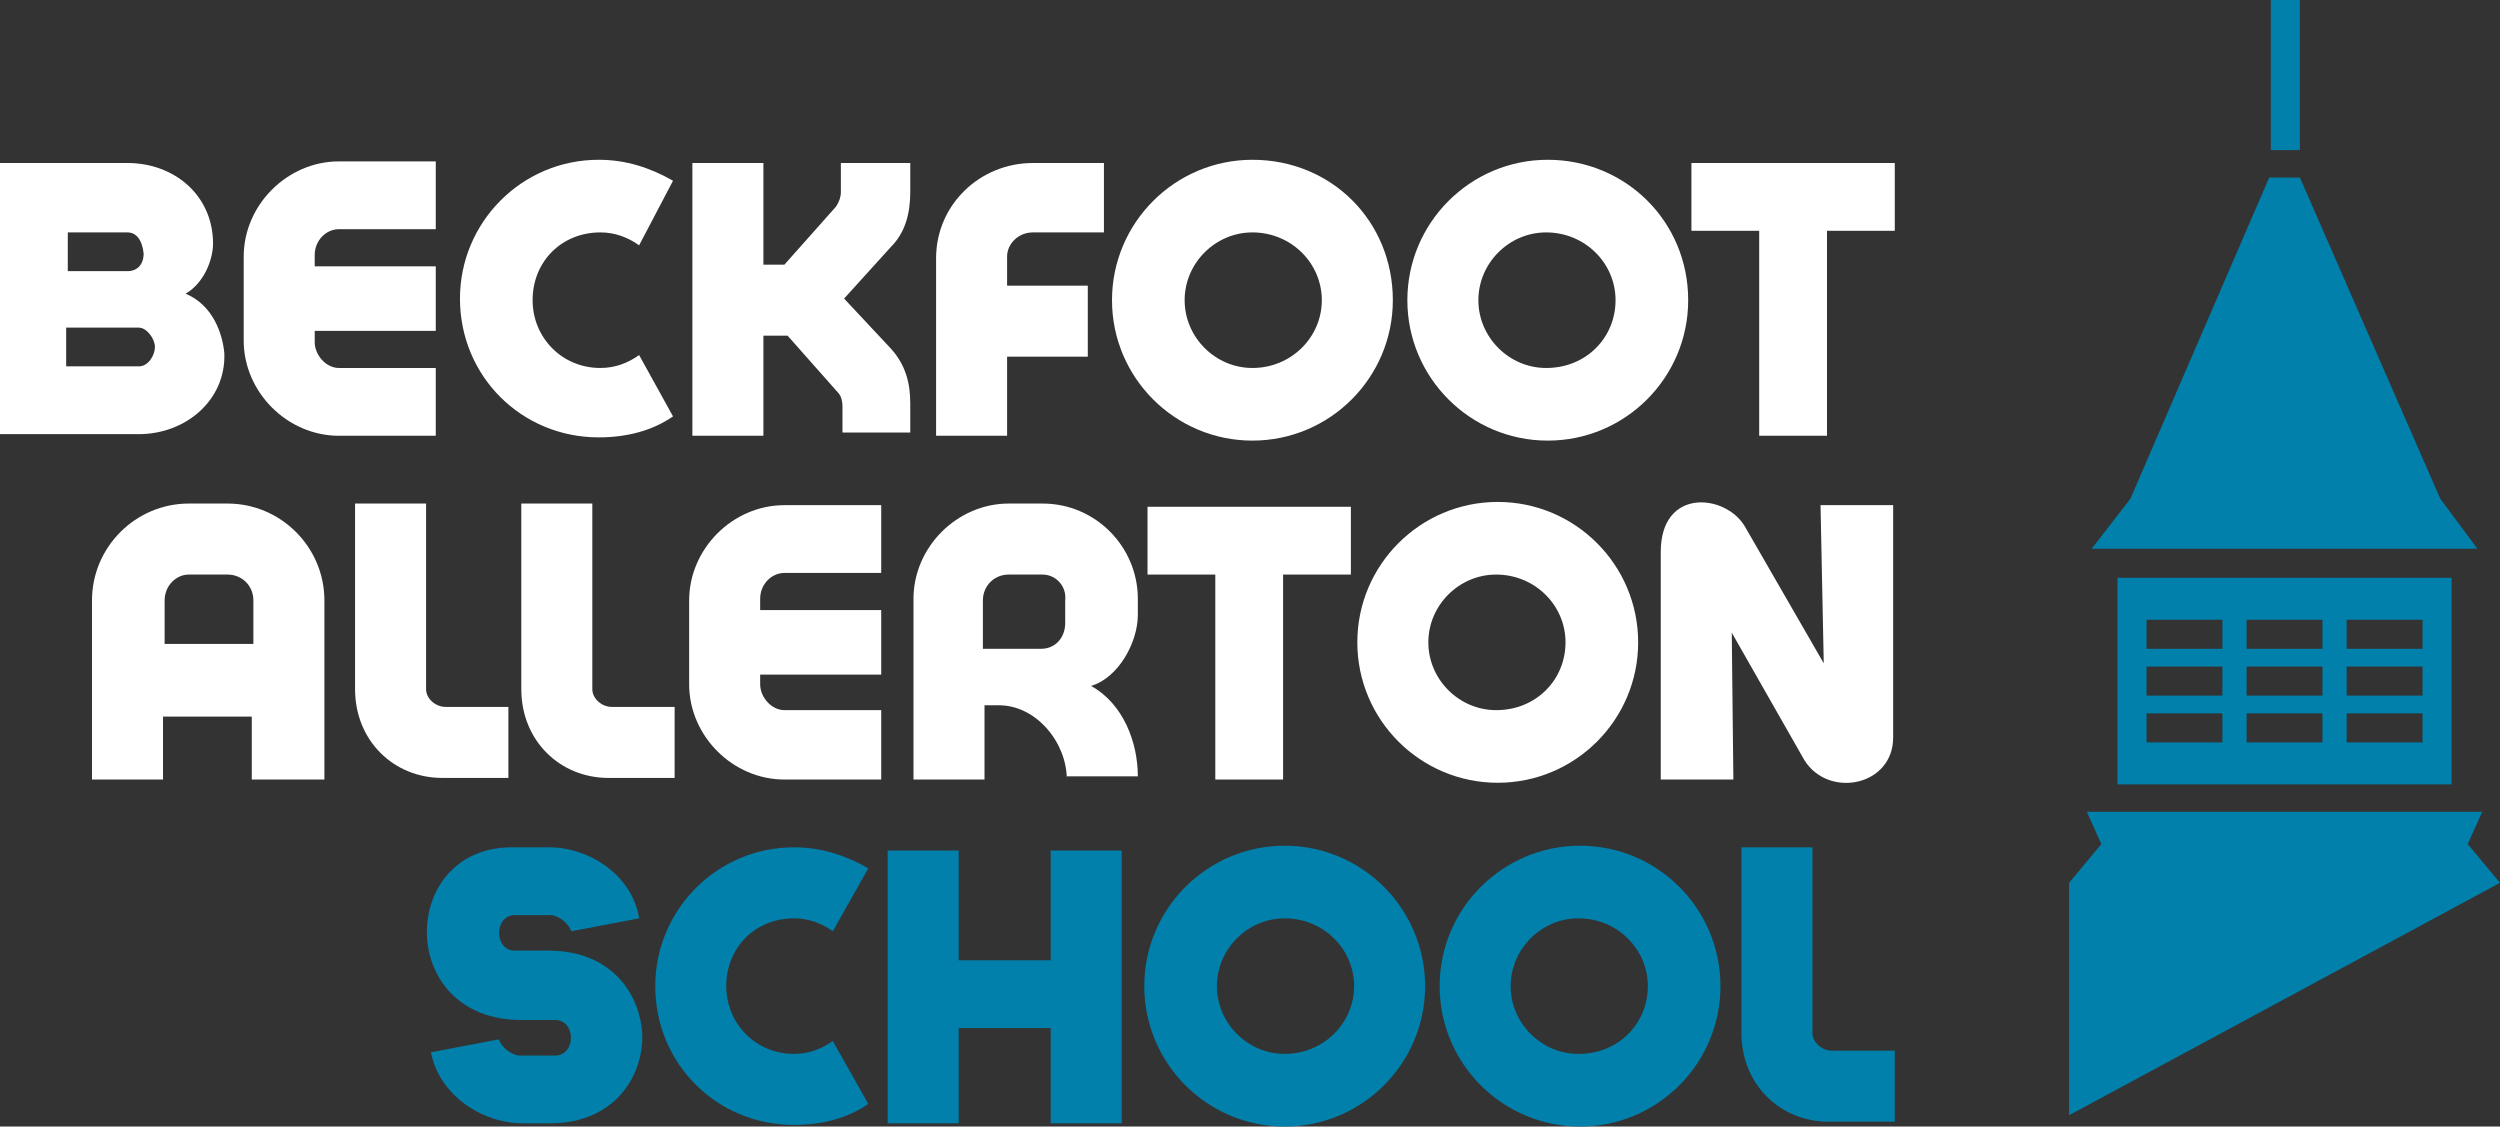
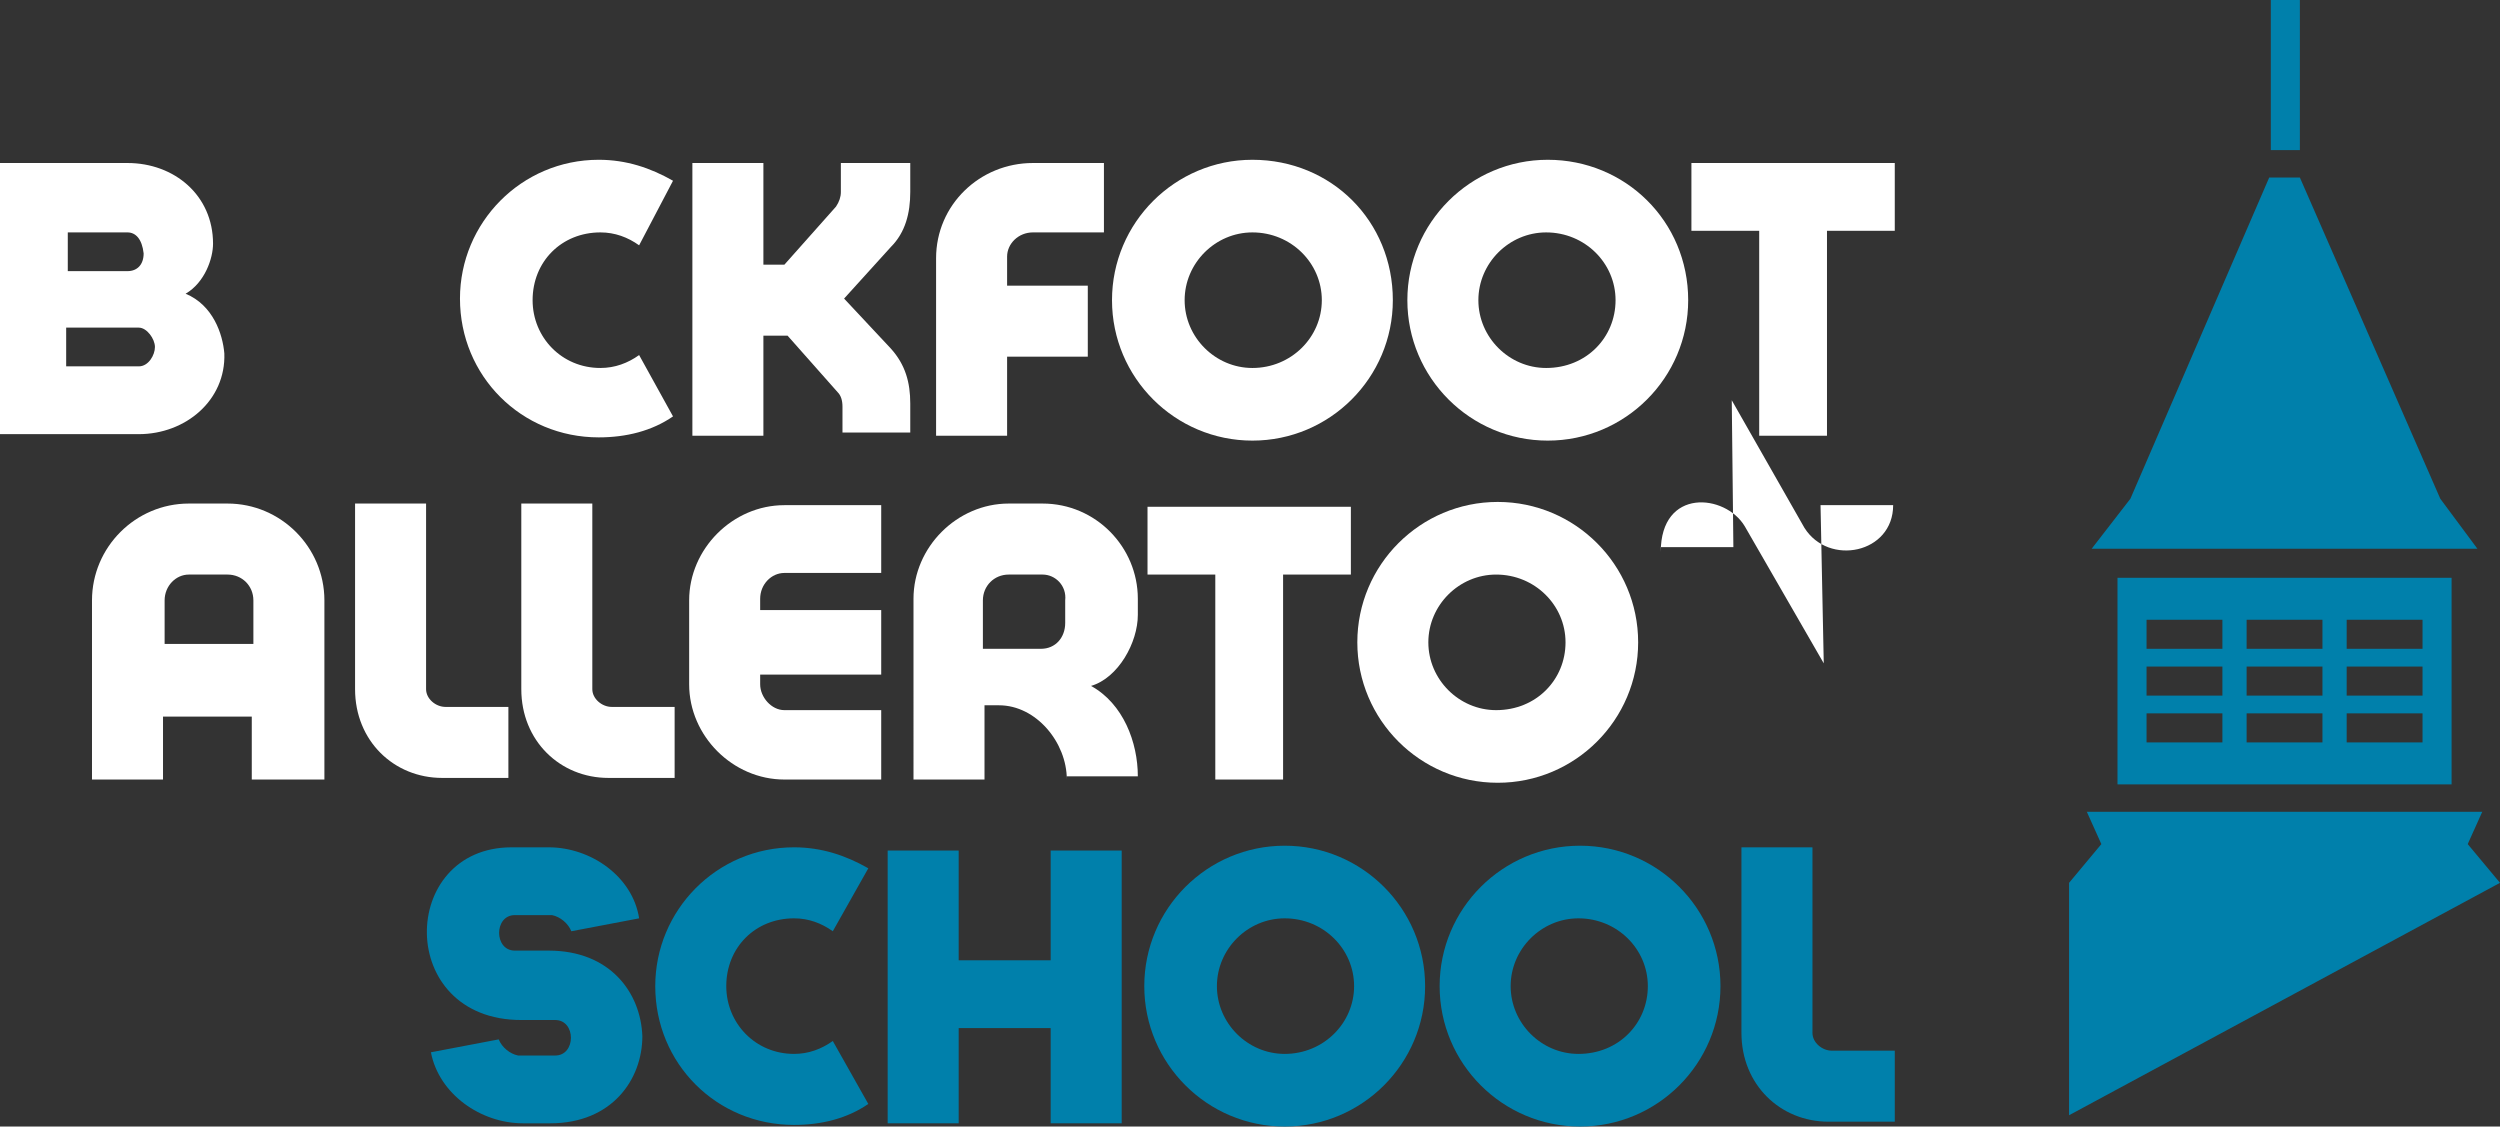
<svg xmlns="http://www.w3.org/2000/svg" version="1.1" id="Layer_1" x="0px" y="0px" viewBox="0 0 154.9 69.8" style="enable-background:new 0 0 154.9 69.8;" xml:space="preserve">
  <rect x="0" y="0" width="154.9" height="69.8" fill="#333333" stroke="none" />
  <style type="text/css">
	.st0{fill:#FFFFFF;}
	.st1{fill:#0080AB;}
</style>
  <g>
    <path class="st0" d="M11.5,18.2c1.7,0.7,2.3,2.5,2.4,3.7c0.1,2.9-2.4,5-5.3,5H0V10.1h7.9c2.9,0,5.3,2,5.3,5   C13.2,16,12.7,17.5,11.5,18.2z M7.9,14.4H4.2v2.4h3.7c0.6,0,1-0.4,1-1.1C8.8,14.8,8.4,14.4,7.9,14.4z M8.6,20.3H4.1v2.4h4.5   c0.6,0,1-0.7,1-1.2S9.1,20.3,8.6,20.3z" />
-     <path class="st0" d="M27,27h-6c-3.2,0-5.9-2.7-5.9-5.9v-5.2c0-3.2,2.7-5.9,5.9-5.9h6v4.2h-6c-0.8,0-1.5,0.7-1.5,1.6v0.7H27v4h-7.5   v0.7c0,0.8,0.7,1.6,1.5,1.6h6V27z" />
    <path class="st0" d="M41.7,25.8c-1.3,0.9-2.9,1.3-4.6,1.3c-4.8,0-8.6-3.8-8.6-8.6c0-4.7,3.8-8.6,8.6-8.6c1.7,0,3.2,0.5,4.6,1.3   l-2.1,4c-0.7-0.5-1.5-0.8-2.4-0.8c-2.4,0-4.2,1.8-4.2,4.2c0,2.3,1.8,4.2,4.2,4.2c0.9,0,1.7-0.3,2.4-0.8L41.7,25.8z" />
    <path class="st0" d="M52.2,27v-1.8c0-0.4-0.1-0.7-0.3-0.9l-3.1-3.5h-1.5V27h-4.4V10.1h4.4v6.3h1.3l3.2-3.6c0.2-0.3,0.3-0.6,0.3-0.9   v-1.8h4.3v1.8c0,1.3-0.3,2.5-1.2,3.4l-2.9,3.2l2.9,3.1c0.9,1,1.2,2.1,1.2,3.4v1.8h-4.2C52.2,26.8,52.2,27,52.2,27z" />
    <path class="st0" d="M58,27V16c0-3.3,2.7-5.9,6-5.9h4.4v4.3H64c-0.9,0-1.6,0.7-1.6,1.5v1.8h5v4.4h-5V27H58z" />
    <path class="st0" d="M86.3,18.6c0,4.8-3.9,8.7-8.7,8.7s-8.7-3.9-8.7-8.7s3.9-8.7,8.7-8.7C82.5,9.9,86.3,13.7,86.3,18.6z M81.9,18.6   c0-2.3-1.9-4.2-4.3-4.2c-2.3,0-4.2,1.9-4.2,4.2s1.9,4.2,4.2,4.2C80,22.8,81.9,20.9,81.9,18.6z" />
    <path class="st0" d="M104.6,18.6c0,4.8-3.9,8.7-8.7,8.7s-8.7-3.9-8.7-8.7s3.9-8.7,8.7-8.7C100.7,9.9,104.6,13.7,104.6,18.6z    M100.1,18.6c0-2.3-1.9-4.2-4.3-4.2c-2.3,0-4.2,1.9-4.2,4.2s1.9,4.2,4.2,4.2C98.3,22.8,100.1,20.9,100.1,18.6z" />
    <path class="st0" d="M109,27V14.3h-4.2v-4.2h12.6v4.2h-4.2V27C113.2,27,109,27,109,27z" />
    <path class="st0" d="M15.6,48.3v-3.9h-5.5v3.9H5.7V37.2c0-3.3,2.7-6,6-6h2.4c3.3,0,6,2.7,6,6v11.1H15.6z M10.2,37.2v2.7h5.5v-2.7   c0-0.9-0.7-1.6-1.6-1.6h-2.4C10.9,35.6,10.2,36.3,10.2,37.2z" />
    <path class="st0" d="M22,31.2L22,31.2L22,31.2c0.1,0,0.1,0,4.4,0v11.5c0,0.6,0.6,1.1,1.2,1.1h3.9v4.4h-4.1c-3,0-5.4-2.3-5.4-5.5   V31.2z" />
    <path class="st0" d="M32.3,31.2L32.3,31.2L32.3,31.2c0.1,0,0.1,0,4.4,0v11.5c0,0.6,0.6,1.1,1.2,1.1h3.9v4.4h-4.1   c-3,0-5.4-2.3-5.4-5.5V31.2z" />
    <path class="st0" d="M54.6,48.3h-6c-3.2,0-5.9-2.7-5.9-5.9v-5.2c0-3.2,2.7-5.9,5.9-5.9h6v4.2h-6c-0.8,0-1.5,0.7-1.5,1.6v0.7h7.5v4   h-7.5v0.6c0,0.8,0.7,1.6,1.5,1.6h6V48.3z" />
    <path class="st0" d="M66.1,48.3c0-2.3-1.9-4.6-4.2-4.6H61v4.6h-4.4V37.1c0-3.2,2.7-5.9,5.9-5.9h2.1c3.3,0,5.9,2.7,5.9,5.9v1   c0,1.7-1.2,3.9-2.9,4.4c2,1.1,2.9,3.5,2.9,5.6h-4.4V48.3z M64.6,35.6h-2.1c-0.9,0-1.6,0.7-1.6,1.6s0,2.1,0,3h3.6   c0.9,0,1.5-0.7,1.5-1.6v-1.4C66.1,36.3,65.4,35.6,64.6,35.6z" />
    <path class="st0" d="M75.3,48.3V35.6h-4.2v-4.2h12.6v4.2h-4.2v12.7H75.3z" />
    <path class="st0" d="M101.5,39.8c0,4.8-3.9,8.7-8.7,8.7s-8.7-3.9-8.7-8.7c0-4.8,3.9-8.7,8.7-8.7S101.5,35,101.5,39.8z M97,39.8   c0-2.3-1.9-4.2-4.3-4.2c-2.3,0-4.2,1.9-4.2,4.2c0,2.3,1.9,4.2,4.2,4.2C95.2,44,97,42.1,97,39.8z" />
-     <path class="st0" d="M117.3,31.3v14.4c0,3-4,3.8-5.5,1.4l-4.5-7.9l0.1,9.1h-4.5V34.2c0-4,4-3.6,5.2-1.6l4.9,8.5l-0.2-9.8H117.3z" />
+     <path class="st0" d="M117.3,31.3c0,3-4,3.8-5.5,1.4l-4.5-7.9l0.1,9.1h-4.5V34.2c0-4,4-3.6,5.2-1.6l4.9,8.5l-0.2-9.8H117.3z" />
  </g>
  <g>
    <path class="st1" d="M35.4,57.7c-0.2-0.5-0.7-0.9-1.2-1h-2.3c-1.3,0-1.3,2.2,0,2.2H34c3.8,0,5.7,2.6,5.8,5.3c0,2.7-1.9,5.4-5.7,5.4   h-1.7c-2.6,0-5.2-1.8-5.7-4.4l4.2-0.8c0.2,0.5,0.7,0.9,1.2,1h2.3c1.3,0,1.3-2.2,0-2.2h-2.1c-7.8,0-7.6-10.7-0.6-10.7H34   c2.6,0,5.2,1.8,5.6,4.4L35.4,57.7z" />
    <path class="st1" d="M53.8,68.4c-1.3,0.9-2.9,1.3-4.6,1.3c-4.8,0-8.6-3.8-8.6-8.6c0-4.7,3.8-8.6,8.6-8.6c1.7,0,3.2,0.5,4.6,1.3   l-2.2,3.9c-0.7-0.5-1.5-0.8-2.4-0.8c-2.4,0-4.2,1.8-4.2,4.2c0,2.3,1.8,4.2,4.2,4.2c0.9,0,1.7-0.3,2.4-0.8L53.8,68.4z" />
    <path class="st1" d="M55,69.6V52.7l0,0l0,0l0,0h4.4v6.8h5.7v-6.8l0,0h4.4v16.9h-4.4v-5.9h-5.7v5.9H55z" />
    <path class="st1" d="M88.3,61.1c0,4.8-3.9,8.7-8.7,8.7s-8.7-3.9-8.7-8.7c0-4.8,3.9-8.7,8.7-8.7C84.4,52.4,88.3,56.3,88.3,61.1z    M83.9,61.1c0-2.3-1.9-4.2-4.3-4.2c-2.3,0-4.2,1.9-4.2,4.2c0,2.3,1.9,4.2,4.2,4.2C82,65.3,83.9,63.4,83.9,61.1z" />
    <path class="st1" d="M106.6,61.1c0,4.8-3.9,8.7-8.7,8.7s-8.7-3.9-8.7-8.7c0-4.8,3.9-8.7,8.7-8.7C102.7,52.4,106.6,56.3,106.6,61.1z    M102.1,61.1c0-2.3-1.9-4.2-4.3-4.2c-2.3,0-4.2,1.9-4.2,4.2c0,2.3,1.9,4.2,4.2,4.2C100.3,65.3,102.1,63.4,102.1,61.1z" />
    <path class="st1" d="M107.9,52.5L107.9,52.5L107.9,52.5c0.1,0,0.1,0,4.4,0V64c0,0.6,0.6,1.1,1.2,1.1h3.9v4.4h-4.1   c-3,0-5.4-2.3-5.4-5.5L107.9,52.5z" />
  </g>
  <g>
    <rect x="140.7" class="st1" width="1.8" height="9.3" />
    <polygon class="st1" points="154.9,54.7 152.9,52.3 153.8,50.3 129.3,50.3 130.2,52.3 128.2,54.7 128.2,69.1  " />
    <path class="st1" d="M131.2,35.8v12.8h20.7V35.8H131.2z M137.7,46H133v-1.8h4.7V46z M137.7,43.1H133v-1.8h4.7V43.1z M137.7,40.2   H133v-1.8h4.7V40.2z M143.9,46h-4.7v-1.8h4.7V46z M143.9,43.1h-4.7v-1.8h4.7V43.1z M143.9,40.2h-4.7v-1.8h4.7V40.2z M150.1,46h-4.7   v-1.8h4.7V46z M150.1,43.1h-4.7v-1.8h4.7V43.1z M150.1,40.2h-4.7v-1.8h4.7V40.2z" />
    <polygon class="st1" points="151.2,30.9 142.5,11 140.6,11 132,30.9 129.6,34 153.5,34  " />
  </g>
</svg>